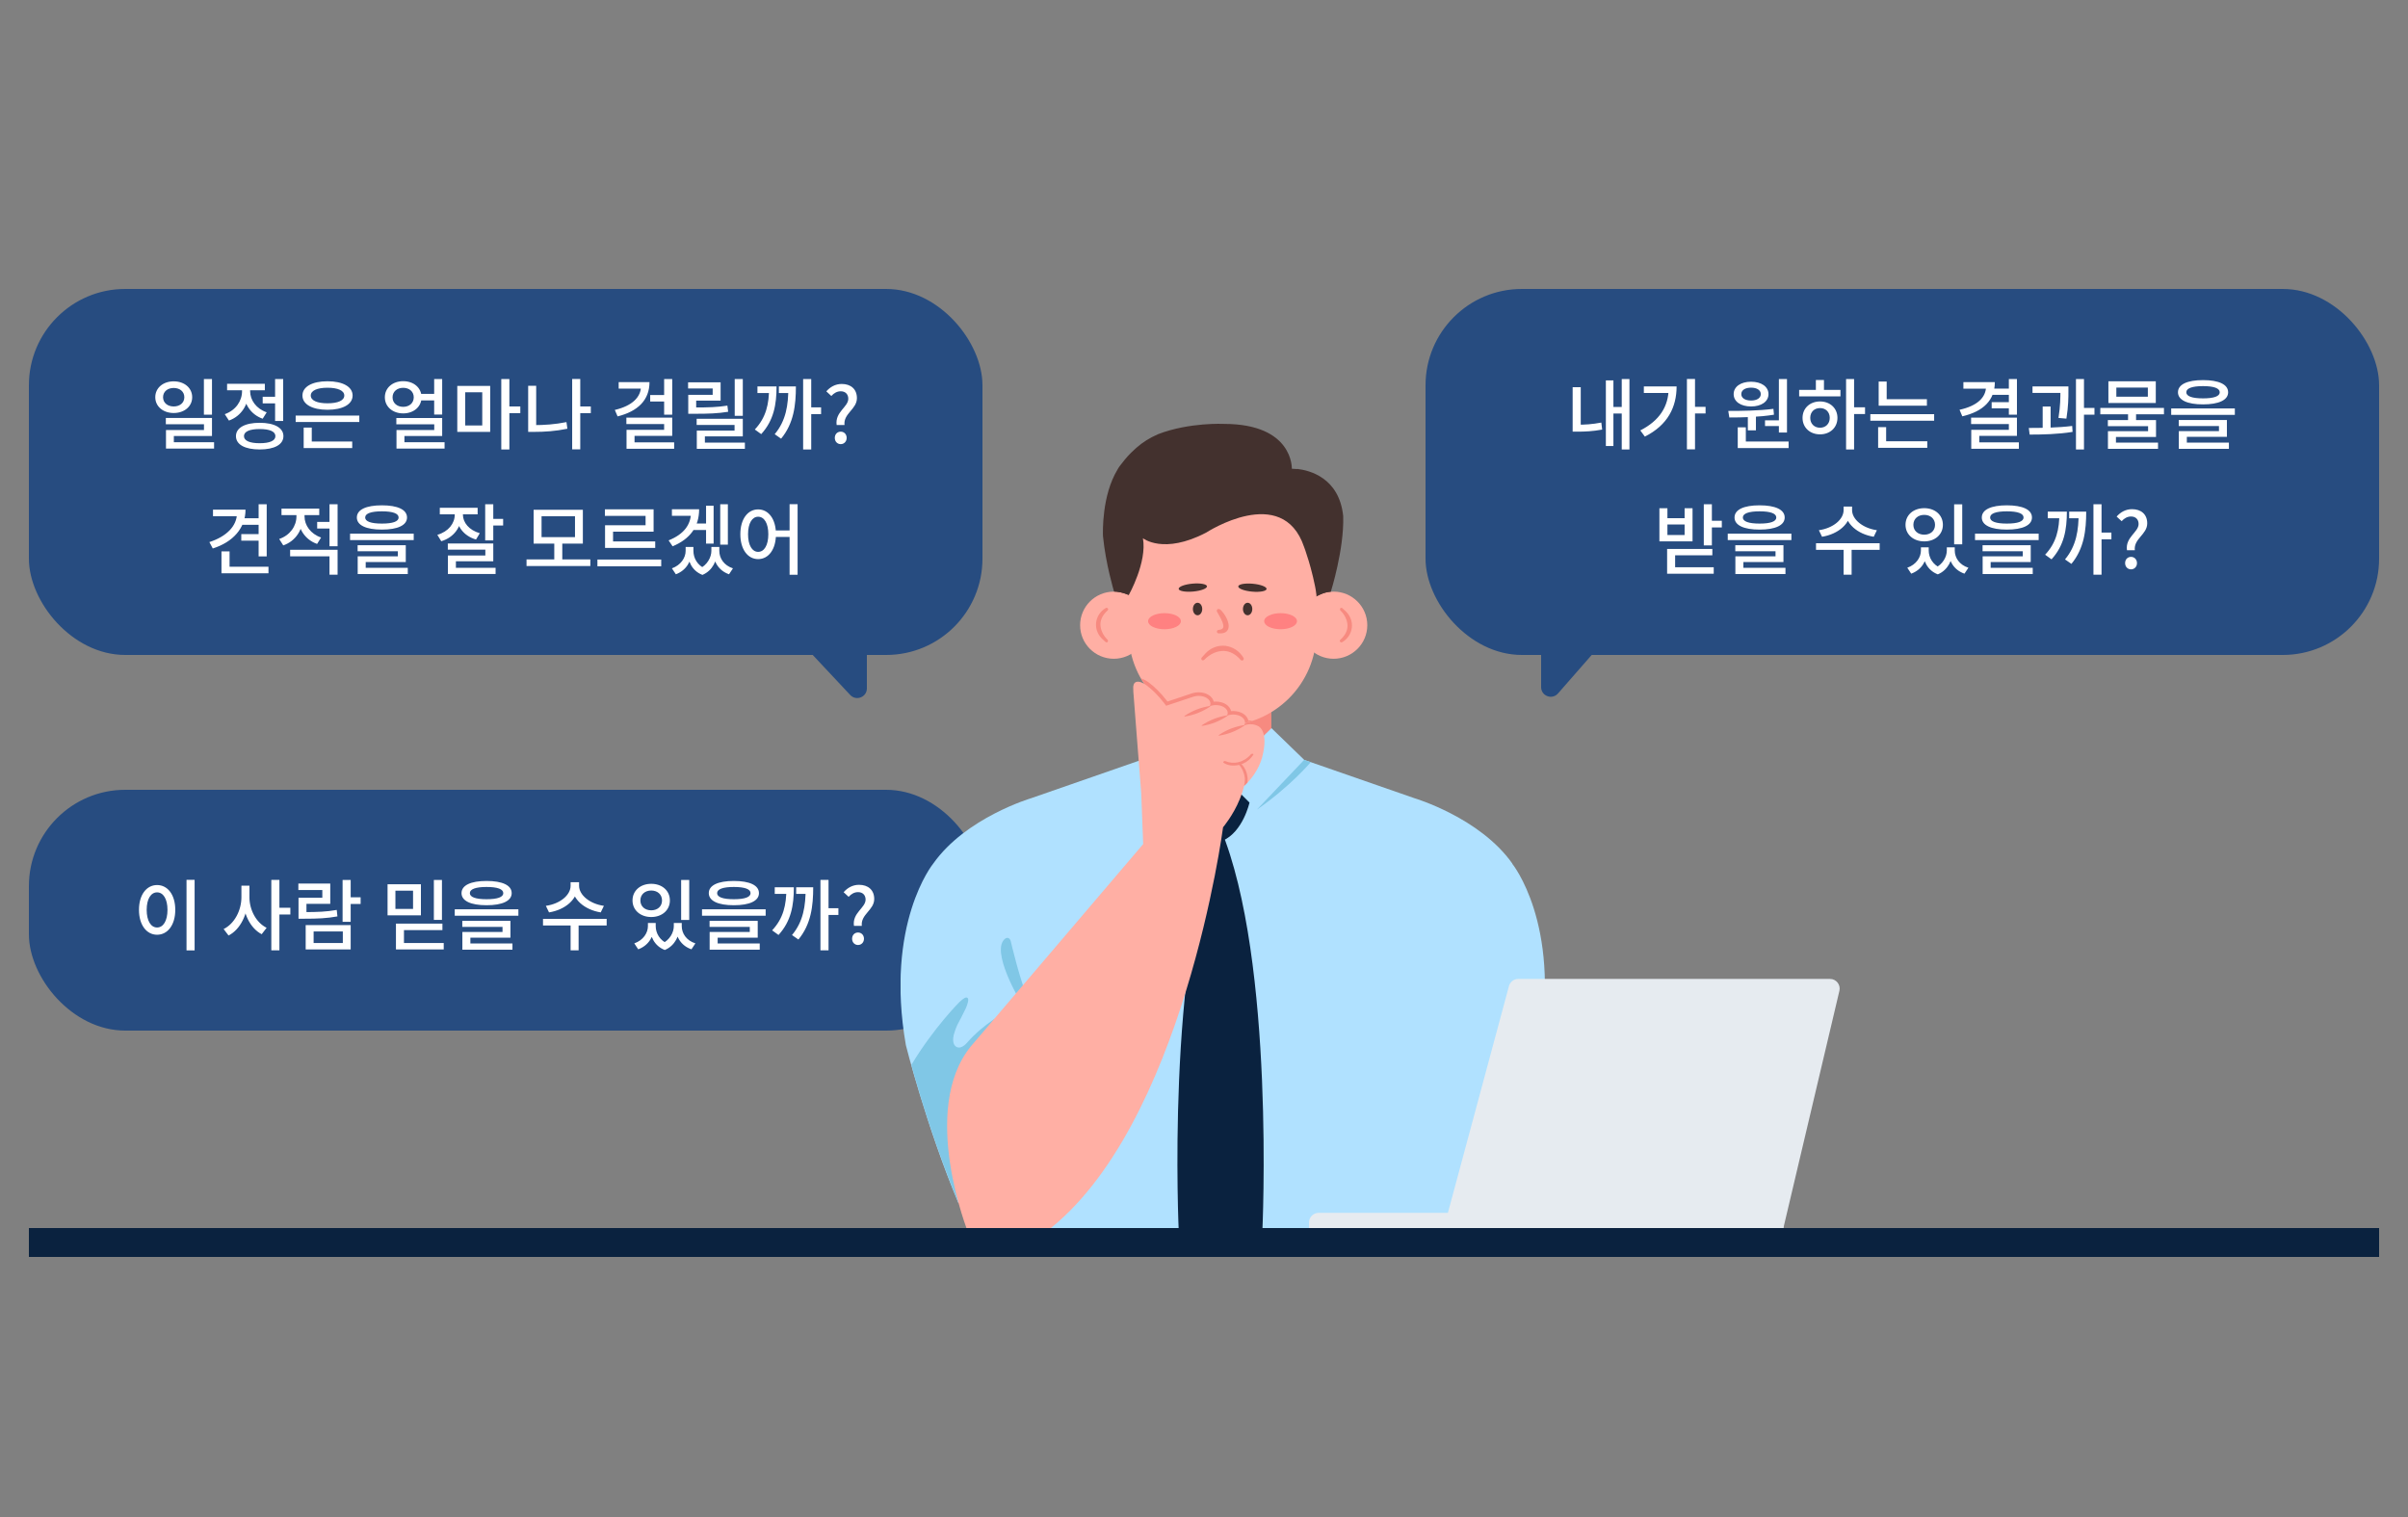
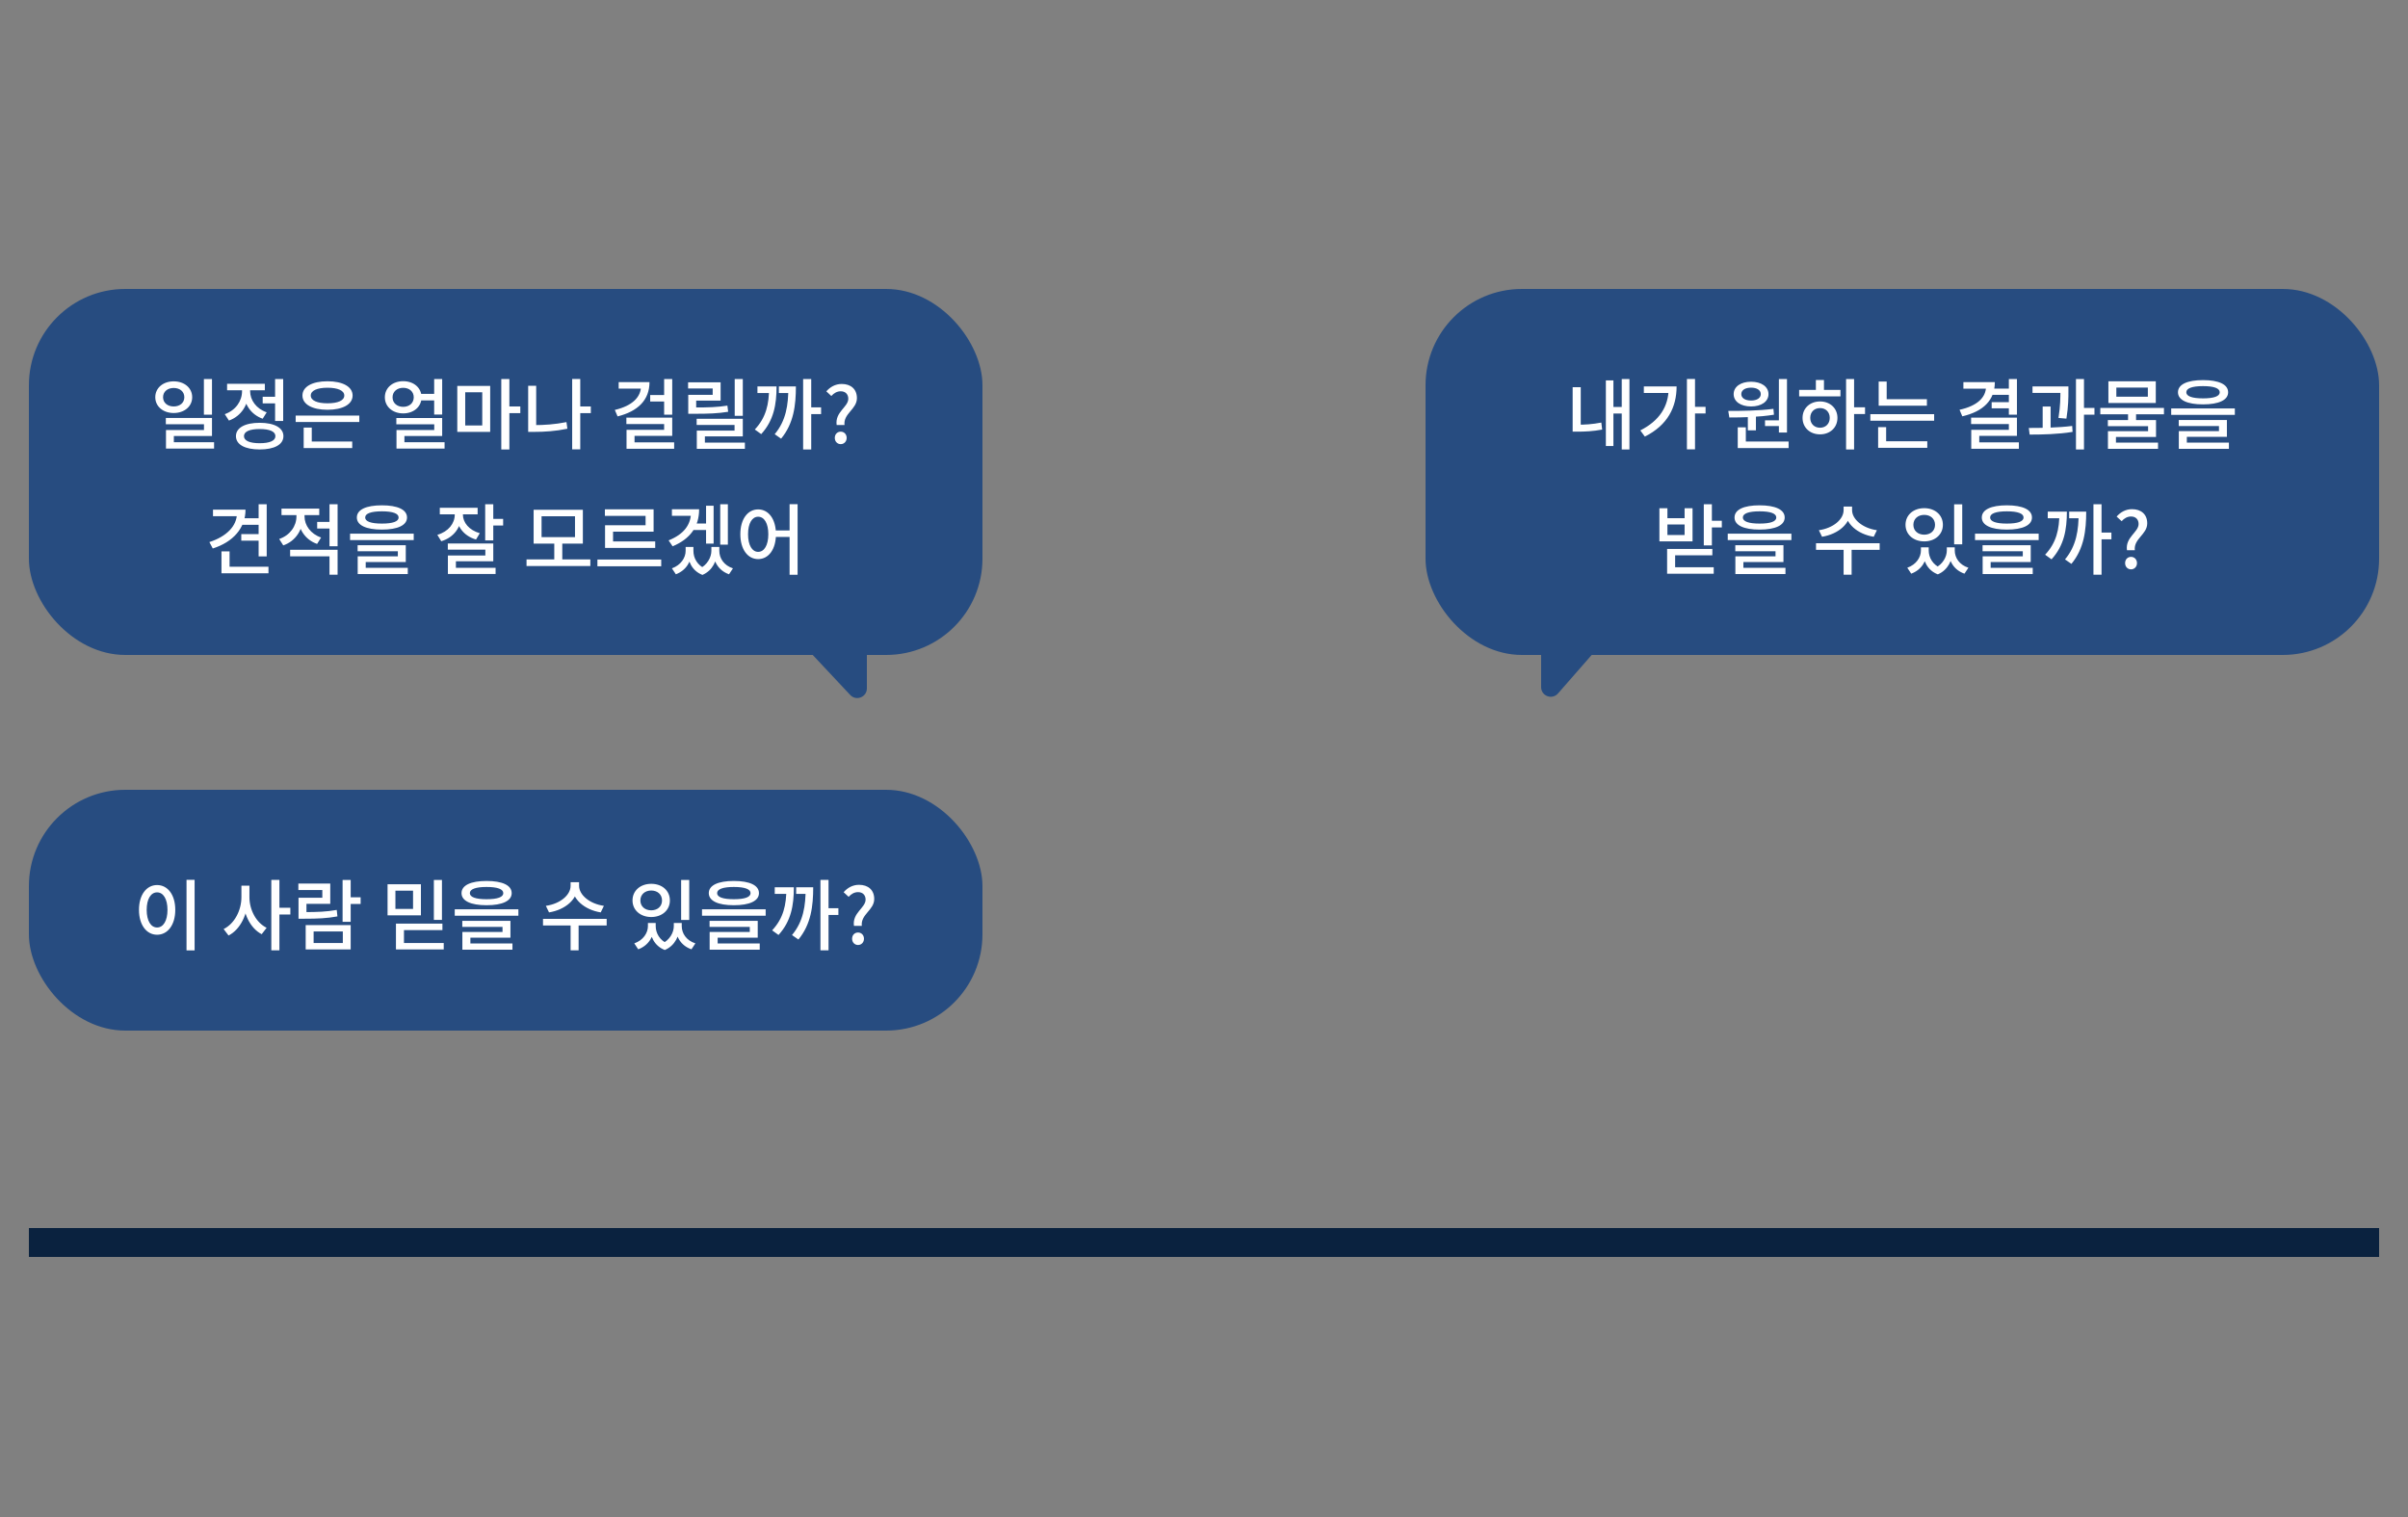
<svg xmlns="http://www.w3.org/2000/svg" width="500" height="315" viewBox="0 0 500 315" fill="none">
  <rect x="0" y="0" width="500" height="315" fill="#808080" stroke="none" />
  <rect x="6" y="164" width="198" height="50" rx="20" fill="#274C80" />
  <path d="M38.729 182.688H40.409V197.344H38.729V182.688ZM32.617 183.776C34.809 183.776 36.393 185.776 36.393 188.928C36.393 192.08 34.809 194.096 32.617 194.096C30.441 194.096 28.857 192.08 28.857 188.928C28.857 185.776 30.441 183.776 32.617 183.776ZM32.617 185.296C31.337 185.296 30.457 186.656 30.457 188.928C30.457 191.216 31.337 192.592 32.617 192.592C33.897 192.592 34.777 191.216 34.777 188.928C34.777 186.656 33.897 185.296 32.617 185.296ZM50.129 183.904H51.489V186.304C51.489 189.712 49.969 192.976 47.457 194.256L46.433 192.912C48.705 191.808 50.129 189.008 50.129 186.304V183.904ZM50.449 183.904H51.793V186.304C51.793 188.912 53.169 191.568 55.361 192.656L54.337 193.984C51.905 192.72 50.449 189.6 50.449 186.304V183.904ZM56.337 182.704H58.017V197.328H56.337V182.704ZM57.633 188.496H60.289V189.888H57.633V188.496ZM71.136 182.72H72.816V191.408H71.136V182.72ZM72.32 186.32H74.88V187.712H72.32V186.32ZM63.472 192.096H72.816V197.152H63.472V192.096ZM71.184 193.408H65.12V195.808H71.184V193.408ZM61.984 189.392H63.168C65.92 189.392 67.76 189.328 69.92 188.944L70.064 190.288C67.872 190.688 65.984 190.768 63.168 190.768H61.984V189.392ZM61.952 183.472H68.576V187.68H63.632V190.16H61.984V186.416H66.928V184.816H61.952V183.472ZM80.472 183.616H87.4V190.064H80.472V183.616ZM85.768 184.944H82.104V188.736H85.768V184.944ZM90.088 182.72H91.768V191.008H90.088V182.72ZM82.216 191.792H91.864V193.136H83.88V196.544H82.216V191.792ZM82.216 195.808H92.136V197.152H82.216V195.808ZM101.031 182.928C104.311 182.928 106.247 183.824 106.247 185.456C106.247 187.072 104.311 187.968 101.031 187.968C97.751 187.968 95.831 187.072 95.831 185.456C95.831 183.824 97.751 182.928 101.031 182.928ZM101.031 184.176C98.775 184.176 97.559 184.624 97.559 185.456C97.559 186.288 98.775 186.72 101.031 186.72C103.303 186.72 104.503 186.288 104.503 185.456C104.503 184.624 103.303 184.176 101.031 184.176ZM94.423 188.816H107.639V190.144H94.423V188.816ZM95.991 191.216H105.991V194.704H97.671V196.272H96.007V193.52H104.343V192.464H95.991V191.216ZM96.007 195.904H106.407V197.2H96.007V195.904ZM118.48 183.184H119.952V183.936C119.952 186.736 117.376 188.912 114 189.456L113.344 188.096C116.304 187.68 118.48 185.856 118.48 183.936V183.184ZM118.784 183.184H120.24V183.936C120.24 185.824 122.432 187.68 125.392 188.096L124.736 189.456C121.36 188.912 118.784 186.72 118.784 183.936V183.184ZM118.48 191.856H120.144V197.328H118.48V191.856ZM112.752 190.8H125.968V192.176H112.752V190.8ZM134.536 191.648H135.816V192.304C135.816 194.352 134.712 196.32 132.52 197.12L131.704 195.888C133.576 195.232 134.536 193.712 134.536 192.304V191.648ZM134.936 191.648H136.152V192.304C136.152 193.744 136.968 195.28 138.728 196L138.04 197.264C135.832 196.416 134.936 194.336 134.936 192.304V191.648ZM139.912 191.648H141.128V192.304C141.128 194.16 140.2 196.368 138.04 197.264L137.352 196C139.096 195.216 139.912 193.584 139.912 192.304V191.648ZM140.28 191.648H141.56V192.304C141.56 193.808 142.504 195.28 144.392 195.888L143.576 197.12C141.352 196.352 140.28 194.448 140.28 192.304V191.648ZM141.432 182.72H143.112V191.024H141.432V182.72ZM135.224 183.52C137.464 183.52 139.096 184.928 139.096 186.976C139.096 188.992 137.464 190.416 135.224 190.416C132.984 190.416 131.336 188.992 131.336 186.976C131.336 184.928 132.984 183.52 135.224 183.52ZM135.224 184.912C133.928 184.912 132.968 185.728 132.968 186.976C132.968 188.224 133.928 189.024 135.224 189.024C136.52 189.024 137.464 188.224 137.464 186.976C137.464 185.728 136.52 184.912 135.224 184.912ZM152.375 182.928C155.655 182.928 157.591 183.824 157.591 185.456C157.591 187.072 155.655 187.968 152.375 187.968C149.095 187.968 147.175 187.072 147.175 185.456C147.175 183.824 149.095 182.928 152.375 182.928ZM152.375 184.176C150.119 184.176 148.903 184.624 148.903 185.456C148.903 186.288 150.119 186.72 152.375 186.72C154.647 186.72 155.847 186.288 155.847 185.456C155.847 184.624 154.647 184.176 152.375 184.176ZM145.767 188.816H158.983V190.144H145.767V188.816ZM147.335 191.216H157.335V194.704H149.015V196.272H147.351V193.52H155.687V192.464H147.335V191.216ZM147.351 195.904H157.751V197.2H147.351V195.904ZM170.358 182.704H172.038V197.328H170.358V182.704ZM171.51 188.592H174.086V189.984H171.51V188.592ZM163.286 184.24H164.838C164.838 188 164.262 191.28 161.654 194.144L160.326 193.184C162.662 190.688 163.286 187.92 163.286 184.432V184.24ZM160.87 184.24H163.926V185.616H160.87V184.24ZM167.286 184.24H168.854C168.854 188.096 168.422 191.904 165.782 195.088L164.454 194.16C166.822 191.328 167.286 188.064 167.286 184.416V184.24ZM165.318 184.24H167.974V185.616H165.318V184.24ZM177.316 192.256C176.932 189.552 179.732 188.528 179.732 186.8C179.732 185.904 179.172 185.248 178.164 185.248C177.412 185.248 176.756 185.616 176.212 186.224L175.172 185.264C175.956 184.368 177.028 183.728 178.372 183.728C180.244 183.728 181.524 184.784 181.524 186.672C181.524 188.992 178.676 189.856 178.948 192.256H177.316ZM178.164 196.224C177.46 196.224 176.932 195.68 176.932 194.928C176.932 194.16 177.46 193.632 178.164 193.632C178.852 193.632 179.396 194.16 179.396 194.928C179.396 195.68 178.852 196.224 178.164 196.224Z" fill="white" />
  <rect x="6" y="60" width="198" height="76" rx="20" fill="#274C80" />
  <path d="M36.066 79.184C38.274 79.184 39.906 80.544 39.906 82.48C39.906 84.4 38.274 85.76 36.066 85.76C33.874 85.76 32.242 84.4 32.242 82.48C32.242 80.544 33.874 79.184 36.066 79.184ZM36.066 80.56C34.802 80.56 33.858 81.312 33.858 82.48C33.858 83.648 34.802 84.4 36.066 84.4C37.346 84.4 38.274 83.648 38.274 82.48C38.274 81.312 37.346 80.56 36.066 80.56ZM42.338 78.704H44.018V86.112H42.338V78.704ZM34.434 86.784H44.018V90.528H36.098V92.544H34.466V89.296H42.354V88.096H34.434V86.784ZM34.466 91.824H44.45V93.152H34.466V91.824ZM54.545 82.384H57.601V83.76H54.545V82.384ZM57.121 78.704H58.801V87.408H57.121V78.704ZM53.921 87.792C56.977 87.792 58.849 88.832 58.849 90.56C58.849 92.32 56.977 93.328 53.921 93.328C50.865 93.328 48.993 92.32 48.993 90.56C48.993 88.832 50.865 87.792 53.921 87.792ZM53.921 89.088C51.857 89.088 50.657 89.6 50.657 90.56C50.657 91.52 51.857 92.032 53.921 92.032C56.001 92.032 57.185 91.52 57.185 90.56C57.185 89.6 56.001 89.088 53.921 89.088ZM50.257 80.176H51.617V81.248C51.617 83.984 50.129 86.4 47.537 87.328L46.673 86C48.961 85.2 50.257 83.248 50.257 81.248V80.176ZM50.593 80.176H51.937V81.232C51.937 83.056 53.185 84.864 55.377 85.616L54.545 86.944C52.017 86.064 50.593 83.76 50.593 81.232V80.176ZM47.153 79.696H54.993V81.04H47.153V79.696ZM61.392 86.288H74.608V87.632H61.392V86.288ZM63.056 91.68H73.136V93.04H63.056V91.68ZM63.056 88.784H64.736V92.096H63.056V88.784ZM68 79.168C71.152 79.168 73.216 80.288 73.216 82.128C73.216 83.968 71.152 85.088 68 85.088C64.848 85.088 62.8 83.968 62.8 82.128C62.8 80.288 64.848 79.168 68 79.168ZM68 80.512C65.856 80.512 64.528 81.104 64.528 82.128C64.528 83.168 65.856 83.744 68 83.744C70.16 83.744 71.488 83.168 71.488 82.128C71.488 81.104 70.16 80.512 68 80.512ZM90.152 78.704H91.816V86.08H90.152V78.704ZM86.936 81.792H90.84V83.152H86.936V81.792ZM83.72 79.152C85.912 79.152 87.528 80.528 87.528 82.496C87.528 84.448 85.912 85.84 83.72 85.84C81.528 85.84 79.912 84.448 79.912 82.496C79.912 80.528 81.528 79.152 83.72 79.152ZM83.72 80.528C82.456 80.528 81.512 81.312 81.512 82.496C81.512 83.696 82.456 84.48 83.72 84.48C84.984 84.48 85.912 83.696 85.912 82.496C85.912 81.312 84.984 80.528 83.72 80.528ZM82.296 86.8H91.816V90.528H83.976V92.544H82.328V89.296H90.168V88.112H82.296V86.8ZM82.328 91.824H92.312V93.152H82.328V91.824ZM94.951 80.128H101.783V89.68H94.951V80.128ZM100.135 81.456H96.599V88.352H100.135V81.456ZM104.087 78.704H105.767V93.328H104.087V78.704ZM105.383 84.4H108.039V85.792H105.383V84.4ZM120.038 84.4H122.678V85.792H120.038V84.4ZM118.806 78.688H120.486V93.312H118.806V78.688ZM109.67 80.112H111.334V89.184H109.67V80.112ZM109.67 88.272H110.87C112.998 88.272 115.238 88.128 117.622 87.648L117.814 89.024C115.35 89.536 113.062 89.68 110.87 89.68H109.67V88.272ZM137.902 78.704H139.582V86.112H137.902V78.704ZM135.006 82.032H138.126V83.376H135.006V82.032ZM133.102 79.344H134.862C134.862 83.056 132.462 85.408 128.238 86.464L127.662 85.12C131.278 84.272 133.102 82.464 133.102 80.144V79.344ZM128.462 79.344H134.478V80.688H128.462V79.344ZM130.062 86.72H139.582V90.512H131.758V92.592H130.094V89.248H137.902V88.048H130.062V86.72ZM130.094 91.856H139.982V93.184H130.094V91.856ZM142.909 84.608H144.125C147.133 84.608 148.909 84.56 151.037 84.224L151.197 85.504C149.021 85.856 147.181 85.92 144.125 85.92H142.909V84.608ZM142.877 79.392H149.629V83.184H144.557V85.232H142.909V81.984H147.981V80.672H142.877V79.392ZM144.653 86.96H154.237V90.608H146.365V92.448H144.685V89.408H152.525V88.24H144.653V86.96ZM144.685 91.904H154.669V93.2H144.685V91.904ZM152.557 78.704H154.237V86.352H152.557V78.704ZM166.764 78.704H168.444V93.328H166.764V78.704ZM167.916 84.592H170.492V85.984H167.916V84.592ZM159.692 80.24H161.244C161.244 84 160.668 87.28 158.06 90.144L156.732 89.184C159.068 86.688 159.692 83.92 159.692 80.432V80.24ZM157.276 80.24H160.332V81.616H157.276V80.24ZM163.692 80.24H165.26C165.26 84.096 164.828 87.904 162.188 91.088L160.86 90.16C163.228 87.328 163.692 84.064 163.692 80.416V80.24ZM161.724 80.24H164.38V81.616H161.724V80.24ZM173.723 88.256C173.339 85.552 176.139 84.528 176.139 82.8C176.139 81.904 175.579 81.248 174.571 81.248C173.819 81.248 173.163 81.616 172.619 82.224L171.579 81.264C172.363 80.368 173.435 79.728 174.779 79.728C176.651 79.728 177.931 80.784 177.931 82.672C177.931 84.992 175.083 85.856 175.355 88.256H173.723ZM174.571 92.224C173.867 92.224 173.339 91.68 173.339 90.928C173.339 90.16 173.867 89.632 174.571 89.632C175.259 89.632 175.803 90.16 175.803 90.928C175.803 91.68 175.259 92.224 174.571 92.224ZM53.699 104.704H55.379V115.536H53.699V104.704ZM49.203 105.824H50.979C50.979 109.68 48.371 112.56 44.179 113.888L43.475 112.56C46.995 111.424 49.203 109.248 49.203 106.56V105.824ZM44.227 105.824H50.243V107.184H44.227V105.824ZM50.243 107.616H53.939V108.976H50.243V107.616ZM50.099 110.912H53.875V112.272H50.099V110.912ZM45.987 117.68H55.747V119.04H45.987V117.68ZM45.987 114.496H47.667V118.528H45.987V114.496ZM61.554 106.176H62.914V107.248C62.914 109.952 61.426 112.352 58.818 113.248L57.97 111.92C60.242 111.152 61.554 109.216 61.554 107.248V106.176ZM61.89 106.176H63.234V107.248C63.234 109.056 64.482 110.864 66.674 111.616L65.842 112.944C63.314 112.064 61.89 109.76 61.89 107.248V106.176ZM65.858 108.368H68.898V109.744H65.858V108.368ZM58.45 105.616H66.29V106.96H58.45V105.616ZM60.242 114.16H70.098V119.328H68.418V115.52H60.242V114.16ZM68.418 104.704H70.098V113.424H68.418V104.704ZM79.297 104.928C82.577 104.928 84.513 105.824 84.513 107.456C84.513 109.072 82.577 109.968 79.297 109.968C76.017 109.968 74.097 109.072 74.097 107.456C74.097 105.824 76.017 104.928 79.297 104.928ZM79.297 106.176C77.041 106.176 75.825 106.624 75.825 107.456C75.825 108.288 77.041 108.72 79.297 108.72C81.569 108.72 82.769 108.288 82.769 107.456C82.769 106.624 81.569 106.176 79.297 106.176ZM72.689 110.816H85.905V112.144H72.689V110.816ZM74.257 113.216H84.257V116.704H75.937V118.272H74.273V115.52H82.609V114.464H74.257V113.216ZM74.273 117.904H84.673V119.2H74.273V117.904ZM94.425 105.824H95.801V106.864C95.801 109.424 94.281 111.584 91.625 112.384L90.809 111.056C93.129 110.384 94.425 108.672 94.425 106.864V105.824ZM94.761 105.824H96.121V106.864C96.121 108.496 97.385 110.08 99.625 110.72L98.841 112.032C96.249 111.28 94.761 109.216 94.761 106.864V105.824ZM91.321 105.44H99.177V106.8H91.321V105.44ZM100.745 104.704H102.425V112.208H100.745V104.704ZM101.721 107.744H104.473V109.12H101.721V107.744ZM92.985 112.848H102.425V116.544H94.665V118.624H93.001V115.344H100.777V114.128H92.985V112.848ZM93.001 117.904H102.905V119.184H93.001V117.904ZM109.33 116.16H122.578V117.536H109.33V116.16ZM115.09 112.624H116.754V116.512H115.09V112.624ZM110.802 105.856H121.026V112.88H110.802V105.856ZM119.394 107.2H112.45V111.536H119.394V107.2ZM124.049 116.192H137.297V117.584H124.049V116.192ZM125.601 105.76H135.713V110.4H127.297V113.104H125.633V109.072H134.049V107.12H125.601V105.76ZM125.633 112.432H136.049V113.776H125.633V112.432ZM143.487 105.744H145.167C145.167 109.328 143.359 111.888 139.663 113.44L138.831 112.208C141.983 110.944 143.487 108.96 143.487 106.32V105.744ZM139.519 105.744H144.143V107.104H139.519V105.744ZM149.551 104.704H151.135V113.088H149.551V104.704ZM143.583 108.704H146.911V110.048H143.583V108.704ZM146.607 105.008H148.175V112.88H146.607V105.008ZM142.367 113.568H143.631V114.384C143.631 116.448 142.527 118.432 140.335 119.248L139.519 118.016C141.375 117.344 142.367 115.824 142.367 114.384V113.568ZM142.767 113.568H143.983V114.384C143.983 115.856 144.767 117.392 146.543 118.144L145.855 119.376C143.647 118.528 142.767 116.432 142.767 114.384V113.568ZM147.711 113.568H148.927V114.384C148.927 116.256 148.015 118.48 145.855 119.376L145.135 118.144C146.911 117.328 147.711 115.664 147.711 114.384V113.568ZM148.079 113.568H149.359V114.384C149.359 115.92 150.319 117.408 152.191 118.016L151.375 119.248C149.167 118.464 148.079 116.544 148.079 114.384V113.568ZM157.422 105.776C159.582 105.776 161.118 107.776 161.118 110.928C161.118 114.08 159.582 116.096 157.422 116.096C155.262 116.096 153.726 114.08 153.726 110.928C153.726 107.776 155.262 105.776 157.422 105.776ZM157.422 107.296C156.174 107.296 155.326 108.656 155.326 110.928C155.326 113.216 156.174 114.592 157.422 114.592C158.686 114.592 159.534 113.216 159.534 110.928C159.534 108.656 158.686 107.296 157.422 107.296ZM163.95 104.688H165.614V119.344H163.95V104.688ZM160.606 110.144H164.67V111.488H160.606V110.144Z" fill="white" />
  <path d="M180 142.942V132H165L176.541 144.31C177.781 145.633 180 144.756 180 142.942Z" fill="#274C80" />
  <rect x="296" y="60" width="198" height="76" rx="20" fill="#274C80" />
  <path d="M336.74 78.704H338.34V93.328H336.74V78.704ZM334.532 84.512H337.172V85.872H334.532V84.512ZM333.444 78.992H335.012V92.608H333.444V78.992ZM326.548 80.4H328.228V88.848H326.548V80.4ZM326.548 88.192H327.508C328.98 88.192 330.628 88.112 332.5 87.744L332.676 89.2C330.724 89.568 329.044 89.632 327.508 89.632H326.548V88.192ZM350.275 78.688H351.955V93.312H350.275V78.688ZM351.507 84.48H354.147V85.856H351.507V84.48ZM346.483 80.24H348.131C348.131 84.496 346.323 88.256 341.539 90.656L340.595 89.376C344.547 87.36 346.483 84.432 346.483 80.528V80.24ZM341.331 80.24H347.347V81.6H341.331V80.24ZM362.923 86.128H364.603V89.36H362.923V86.128ZM369.371 78.704H371.051V89.808H369.371V78.704ZM360.827 91.68H371.387V93.04H360.827V91.68ZM360.827 88.736H362.507V92.048H360.827V88.736ZM359.083 86.688L358.859 85.328C361.547 85.328 365.147 85.296 368.235 84.896L368.347 86.112C365.211 86.624 361.723 86.688 359.083 86.688ZM366.491 87.28H369.771V88.464H366.491V87.28ZM363.595 79.264C365.723 79.264 367.211 80.288 367.211 81.84C367.211 83.392 365.723 84.4 363.595 84.4C361.451 84.4 359.979 83.392 359.979 81.84C359.979 80.288 361.451 79.264 363.595 79.264ZM363.595 80.496C362.395 80.496 361.563 80.992 361.563 81.84C361.563 82.672 362.395 83.168 363.595 83.168C364.779 83.168 365.611 82.672 365.611 81.84C365.611 80.992 364.779 80.496 363.595 80.496ZM383.322 78.704H384.986V93.328H383.322V78.704ZM384.602 84.576H387.258V85.968H384.602V84.576ZM373.578 80.96H382.154V82.304H373.578V80.96ZM377.914 83.36C379.994 83.36 381.53 84.768 381.53 86.768C381.53 88.784 379.994 90.192 377.914 90.192C375.818 90.192 374.282 88.784 374.282 86.768C374.282 84.768 375.818 83.36 377.914 83.36ZM377.914 84.736C376.73 84.736 375.882 85.536 375.882 86.768C375.882 88 376.73 88.816 377.914 88.816C379.082 88.816 379.93 88 379.93 86.768C379.93 85.536 379.082 84.736 377.914 84.736ZM377.05 78.912H378.73V81.52H377.05V78.912ZM390.089 82.896H400.105V84.24H390.089V82.896ZM388.361 86H401.609V87.36H388.361V86ZM390.089 79.232H391.753V83.568H390.089V79.232ZM389.977 91.632H400.185V92.992H389.977V91.632ZM389.977 88.688H391.641V92H389.977V88.688ZM417.121 78.704H418.801V86.112H417.121V78.704ZM412.385 79.344H414.209C414.209 83.12 411.793 85.44 407.457 86.448L406.881 85.088C410.609 84.272 412.385 82.496 412.385 80.224V79.344ZM407.681 79.344H413.105V80.704H407.681V79.344ZM413.665 80.688H417.361V81.984H413.665V80.688ZM413.553 83.504H417.281V84.784H413.553V83.504ZM409.281 86.72H418.801V90.512H410.977V92.608H409.313V89.248H417.121V88.048H409.281V86.72ZM409.313 91.856H419.201V93.184H409.313V91.856ZM422.032 80.24H428.512V81.584H422.032V80.24ZM424.144 84.416H425.792V89.376H424.144V84.416ZM427.824 80.24H429.488V81.2C429.488 82.496 429.488 84.336 429.072 86.928L427.424 86.784C427.824 84.272 427.824 82.48 427.824 81.2V80.24ZM431.056 78.704H432.72V93.328H431.056V78.704ZM432.256 84.704H434.896V86.112H432.256V84.704ZM421.44 90.24L421.264 88.864C423.872 88.864 427.344 88.816 430.272 88.448L430.352 89.68C427.36 90.176 424 90.24 421.44 90.24ZM441.871 85.664H443.535V87.824H441.871V85.664ZM436.111 84.704H449.327V86.032H436.111V84.704ZM437.791 79.168H447.631V83.68H437.791V79.168ZM445.983 80.48H439.439V82.368H445.983V80.48ZM437.679 87.232H447.679V90.736H439.359V92.288H437.695V89.536H446.031V88.496H437.679V87.232ZM437.695 91.904H448.095V93.2H437.695V91.904ZM457.437 78.928C460.717 78.928 462.653 79.824 462.653 81.456C462.653 83.072 460.717 83.968 457.437 83.968C454.157 83.968 452.237 83.072 452.237 81.456C452.237 79.824 454.157 78.928 457.437 78.928ZM457.437 80.176C455.181 80.176 453.965 80.624 453.965 81.456C453.965 82.288 455.181 82.72 457.437 82.72C459.709 82.72 460.909 82.288 460.909 81.456C460.909 80.624 459.709 80.176 457.437 80.176ZM450.829 84.816H464.045V86.144H450.829V84.816ZM452.397 87.216H462.397V90.704H454.077V92.272H452.413V89.52H460.749V88.464H452.397V87.216ZM452.413 91.904H462.813V93.2H452.413V91.904ZM353.777 104.704H355.457V113.248H353.777V104.704ZM354.993 108.128H357.521V109.52H354.993V108.128ZM344.561 105.536H346.225V107.6H349.793V105.536H351.441V112.416H344.561V105.536ZM346.225 108.912V111.088H349.793V108.912H346.225ZM346.161 113.984H355.553V115.312H347.825V118.752H346.161V113.984ZM346.161 117.792H355.841V119.136H346.161V117.792ZM365.359 104.928C368.639 104.928 370.575 105.824 370.575 107.456C370.575 109.072 368.639 109.968 365.359 109.968C362.079 109.968 360.159 109.072 360.159 107.456C360.159 105.824 362.079 104.928 365.359 104.928ZM365.359 106.176C363.103 106.176 361.887 106.624 361.887 107.456C361.887 108.288 363.103 108.72 365.359 108.72C367.631 108.72 368.831 108.288 368.831 107.456C368.831 106.624 367.631 106.176 365.359 106.176ZM358.751 110.816H371.967V112.144H358.751V110.816ZM360.319 113.216H370.319V116.704H361.999V118.272H360.335V115.52H368.671V114.464H360.319V113.216ZM360.335 117.904H370.735V119.2H360.335V117.904ZM382.808 105.184H384.28V105.936C384.28 108.736 381.704 110.912 378.328 111.456L377.672 110.096C380.632 109.68 382.808 107.856 382.808 105.936V105.184ZM383.112 105.184H384.568V105.936C384.568 107.824 386.76 109.68 389.72 110.096L389.064 111.456C385.688 110.912 383.112 108.72 383.112 105.936V105.184ZM382.808 113.856H384.472V119.328H382.808V113.856ZM377.08 112.8H390.296V114.176H377.08V112.8ZM398.864 113.648H400.144V114.304C400.144 116.352 399.04 118.32 396.848 119.12L396.032 117.888C397.904 117.232 398.864 115.712 398.864 114.304V113.648ZM399.264 113.648H400.48V114.304C400.48 115.744 401.296 117.28 403.056 118L402.368 119.264C400.16 118.416 399.264 116.336 399.264 114.304V113.648ZM404.24 113.648H405.456V114.304C405.456 116.16 404.528 118.368 402.368 119.264L401.68 118C403.424 117.216 404.24 115.584 404.24 114.304V113.648ZM404.608 113.648H405.888V114.304C405.888 115.808 406.832 117.28 408.72 117.888L407.904 119.12C405.68 118.352 404.608 116.448 404.608 114.304V113.648ZM405.76 104.72H407.44V113.024H405.76V104.72ZM399.552 105.52C401.792 105.52 403.424 106.928 403.424 108.976C403.424 110.992 401.792 112.416 399.552 112.416C397.312 112.416 395.664 110.992 395.664 108.976C395.664 106.928 397.312 105.52 399.552 105.52ZM399.552 106.912C398.256 106.912 397.296 107.728 397.296 108.976C397.296 110.224 398.256 111.024 399.552 111.024C400.848 111.024 401.792 110.224 401.792 108.976C401.792 107.728 400.848 106.912 399.552 106.912ZM416.703 104.928C419.983 104.928 421.919 105.824 421.919 107.456C421.919 109.072 419.983 109.968 416.703 109.968C413.423 109.968 411.503 109.072 411.503 107.456C411.503 105.824 413.423 104.928 416.703 104.928ZM416.703 106.176C414.447 106.176 413.231 106.624 413.231 107.456C413.231 108.288 414.447 108.72 416.703 108.72C418.975 108.72 420.175 108.288 420.175 107.456C420.175 106.624 418.975 106.176 416.703 106.176ZM410.095 110.816H423.311V112.144H410.095V110.816ZM411.663 113.216H421.663V116.704H413.343V118.272H411.679V115.52H420.015V114.464H411.663V113.216ZM411.679 117.904H422.079V119.2H411.679V117.904ZM434.686 104.704H436.366V119.328H434.686V104.704ZM435.838 110.592H438.414V111.984H435.838V110.592ZM427.614 106.24H429.166C429.166 110 428.59 113.28 425.982 116.144L424.654 115.184C426.99 112.688 427.614 109.92 427.614 106.432V106.24ZM425.198 106.24H428.254V107.616H425.198V106.24ZM431.614 106.24H433.182C433.182 110.096 432.75 113.904 430.11 117.088L428.782 116.16C431.15 113.328 431.614 110.064 431.614 106.416V106.24ZM429.646 106.24H432.302V107.616H429.646V106.24ZM441.645 114.256C441.261 111.552 444.061 110.528 444.061 108.8C444.061 107.904 443.501 107.248 442.493 107.248C441.741 107.248 441.085 107.616 440.541 108.224L439.501 107.264C440.285 106.368 441.357 105.728 442.701 105.728C444.573 105.728 445.853 106.784 445.853 108.672C445.853 110.992 443.005 111.856 443.277 114.256H441.645ZM442.493 118.224C441.789 118.224 441.261 117.68 441.261 116.928C441.261 116.16 441.789 115.632 442.493 115.632C443.181 115.632 443.725 116.16 443.725 116.928C443.725 117.68 443.181 118.224 442.493 118.224Z" fill="white" />
  <path d="M320 142.677V132H334L323.505 143.994C322.289 145.384 320 144.524 320 142.677Z" fill="#274C80" />
  <g clip-path="url(#clip0_6072_693)">
    <path d="M263.982 138.02V158.21C263.982 163.78 259.458 168.29 253.876 168.29C248.293 168.29 243.77 163.78 243.77 158.21V138.02H264.012H263.982Z" fill="#F78A80" />
    <path d="M276.267 133.171H231.469V116.291C231.469 103.941 241.495 93.961 253.878 93.961C266.261 93.961 276.287 103.971 276.287 116.291V133.171H276.267Z" fill="#43312E" />
    <path d="M253.847 150.7C243.062 150.7 234.344 142 234.344 131.24V121.2C234.344 110.44 243.072 101.74 253.847 101.74C264.622 101.74 273.35 110.44 273.35 121.2V131.24C273.35 142 264.622 150.7 253.847 150.7Z" fill="#FFAFA4" />
    <path d="M231.268 136.79C235.122 136.79 238.258 133.67 238.258 129.82C238.258 125.97 235.132 122.85 231.268 122.85C227.403 122.85 224.277 125.97 224.277 129.82C224.277 133.67 227.403 136.79 231.268 136.79Z" fill="#FFAFA4" />
    <path d="M276.916 136.79C280.771 136.79 283.906 133.67 283.906 129.82C283.906 125.97 280.771 122.85 276.916 122.85C273.061 122.85 269.926 125.97 269.926 129.82C269.926 133.67 273.051 136.79 276.916 136.79Z" fill="#FFAFA4" />
    <path d="M249.523 137.02C249.663 137.16 249.912 137.14 250.032 137.02C251.261 135.76 252.718 135.14 254.097 135.16C255.375 135.2 256.583 135.84 257.602 137.02C257.722 137.16 257.941 137.19 258.111 137.09C258.251 136.97 258.301 136.78 258.211 136.61C257.372 135.21 256.014 134.3 254.436 134.1C254.246 134.1 254.067 134.08 253.907 134.08C252.579 134.08 251.3 134.64 250.332 135.65L249.533 136.54C249.393 136.68 249.413 136.93 249.553 137.05L249.533 137.03L249.523 137.02Z" fill="#F78A80" />
    <path d="M230.011 133.309C230.011 133.309 230.111 132.999 230.011 132.879C228.992 131.889 228.493 130.709 228.493 129.599C228.513 128.569 229.052 127.579 229.991 126.749C230.111 126.649 230.131 126.459 230.031 126.339C229.931 126.219 229.761 126.169 229.621 126.239C228.463 126.919 227.734 128.029 227.594 129.309C227.594 129.449 227.574 129.599 227.574 129.739C227.574 130.829 228.034 131.859 228.852 132.659L229.571 133.309C229.691 133.409 229.881 133.409 229.981 133.309H230.001H230.011Z" fill="#F78A80" />
    <path d="M278.283 126.29C278.283 126.29 278.183 126.6 278.283 126.72C279.302 127.71 279.801 128.89 279.801 130C279.781 131.03 279.242 132.02 278.303 132.85C278.183 132.95 278.163 133.14 278.263 133.26C278.363 133.38 278.533 133.43 278.673 133.36C279.831 132.68 280.56 131.57 280.7 130.29C280.7 130.15 280.72 130 280.72 129.86C280.72 128.77 280.26 127.74 279.442 126.94L278.723 126.29C278.603 126.19 278.413 126.19 278.313 126.29H278.293H278.283Z" fill="#F78A80" />
    <path d="M253.248 126.539C253.108 126.419 252.908 126.419 252.788 126.539C252.649 126.659 252.619 126.829 252.689 126.999C252.788 127.189 252.908 127.409 253.058 127.649C253.547 128.489 254.246 129.769 253.957 130.369C253.837 130.609 253.527 130.759 253.018 130.799C252.828 130.799 252.679 130.969 252.679 131.159C252.679 131.349 252.818 131.489 253.018 131.519H253.408C254.426 131.519 254.836 131.059 255.005 130.649C255.535 129.369 254.207 127.229 253.288 126.499L253.268 126.519L253.248 126.539Z" fill="#F78A80" />
    <path d="M248.664 127.76C249.203 127.76 249.633 127.18 249.633 126.46C249.633 125.74 249.203 125.16 248.664 125.16C248.125 125.16 247.695 125.74 247.695 126.46C247.695 127.18 248.125 127.76 248.664 127.76Z" fill="#43312E" />
    <path d="M259.059 127.76C259.598 127.76 260.027 127.18 260.027 126.46C260.027 125.74 259.598 125.16 259.059 125.16C258.519 125.16 258.09 125.74 258.09 126.46C258.09 127.18 258.519 127.76 259.059 127.76Z" fill="#43312E" />
    <path d="M269.326 97.4C268.956 97.4 268.627 97.33 268.237 97.33C268.237 97.33 268.607 88.02 254.117 88.02C254.117 88.02 246.987 87.66 240.506 90.14C238.718 90.91 237.22 91.87 236.012 92.94C236.012 92.94 235.842 93.11 235.742 93.18C235.433 93.47 235.143 93.74 234.844 94.02C233.925 94.94 233.176 95.88 232.547 96.72C232.527 96.76 232.477 96.82 232.447 96.86C232.277 97.08 232.157 97.29 232.038 97.51C228.772 102.89 228.992 110.51 229.022 111.3C229.581 117.11 231.319 122.83 231.319 122.83C231.488 122.83 231.658 122.83 231.828 122.85C233.036 122.99 234.394 123.53 234.394 123.53C234.394 123.53 238.209 116.75 237.32 111.76C237.32 111.76 241.574 115.23 250.472 110.58C250.472 110.58 266.28 100.28 270.774 113.55C270.774 113.55 272.492 118.01 273.44 123.8C273.44 123.8 275.038 122.86 276.336 122.86C276.336 122.86 279.122 114.06 278.903 107.16C278.084 99.2 271.912 97.66 269.376 97.37L269.336 97.39H269.326V97.4Z" fill="#43312E" />
    <path d="M262.996 122.3C263.036 121.85 261.758 121.36 260.13 121.21C258.502 121.06 257.164 121.31 257.114 121.76C257.074 122.21 258.352 122.7 259.98 122.85C261.608 123 262.946 122.75 262.996 122.3Z" fill="#43312E" />
    <path d="M247.755 122.83C249.382 122.68 250.651 122.2 250.621 121.74C250.581 121.29 249.233 121.04 247.605 121.19C245.987 121.34 244.709 121.82 244.739 122.28C244.779 122.73 246.127 122.98 247.755 122.83Z" fill="#43312E" />
    <path d="M241.796 130.66C243.673 130.66 245.201 129.92 245.201 128.99C245.201 128.06 243.673 127.32 241.796 127.32C239.919 127.32 238.391 128.06 238.391 128.99C238.391 129.92 239.919 130.66 241.796 130.66Z" fill="#FF8181" />
-     <path d="M265.901 130.66C267.779 130.66 269.307 129.92 269.307 128.99C269.307 128.06 267.779 127.32 265.901 127.32C264.024 127.32 262.496 128.06 262.496 128.99C262.496 129.92 264.024 130.66 265.901 130.66Z" fill="#FF8181" />
    <path d="M314.034 179.331C307.293 169.771 293.712 165.751 293.712 165.751L270.853 157.801H236.95L214.092 165.751C214.092 165.751 200.511 169.771 193.77 179.331C193.77 179.331 183.684 191.721 188.098 217.031C188.098 217.031 192.302 233.811 198.993 249.791H211.076L212.604 256.001H305.336C305.336 256.001 307.223 253.101 308.751 249.791H308.781C308.931 249.441 309.07 249.091 309.22 248.731C309.23 248.701 309.24 248.681 309.25 248.651C309.34 248.431 309.43 248.221 309.51 248.001C309.51 247.991 309.51 247.981 309.52 247.971C315.771 232.561 319.666 217.031 319.666 217.031C324.09 191.721 313.994 179.331 313.994 179.331H314.034Z" fill="#B0E1FF" />
-     <path d="M209.071 210.011C209.071 210.011 204.347 212.411 200.752 216.571C200.752 216.571 199.344 218.261 198.286 217.131C198.286 217.131 197.437 216.321 198.286 214.091C198.286 214.091 198.505 213.231 199.354 211.721C199.394 211.651 199.444 211.561 199.504 211.451L200.563 209.321C200.952 208.411 201.202 207.541 200.932 207.241C200.762 207.071 200.543 207.111 200.343 207.201C200.073 207.341 199.714 207.611 199.214 208.071C199.214 208.071 193.832 213.461 189.238 221.121C190.896 227.071 194.361 238.621 199.035 249.781L223.8 223.751L209.091 210.011H209.071Z" fill="#80C7E6" />
    <path d="M209.918 195.581C209.658 194.501 209.009 194.741 208.809 194.841C205.364 197.191 212.025 208.221 212.025 208.221H213.783C211.875 204.091 209.908 195.581 209.908 195.581H209.918Z" fill="#80C7E6" />
    <path d="M260.949 168.139L253.898 161.089L264.014 151.199L270.805 157.779L260.959 168.139H260.949Z" fill="#B0E1FF" />
    <path d="M253.896 161.109L248.344 166.649C248.344 166.649 249.682 172.729 253.896 174.559C258.11 172.719 259.448 166.649 259.448 166.649L253.896 161.109Z" fill="#0A223F" />
    <path d="M253.436 172.04V172C242.032 199.43 244.768 255.96 244.768 255.96H253.436V256H262.104C262.104 256 264.84 199.47 253.436 172.04Z" fill="#0A223F" />
    <path d="M259.221 149.661C259.001 148.501 257.683 147.641 256.055 147.641C255.915 147.641 255.775 147.641 255.626 147.661C255.376 146.521 254.078 145.681 252.46 145.681C252.31 145.681 252.17 145.681 252.031 145.701C251.771 144.581 250.483 143.751 248.875 143.751C248.445 143.751 248.016 143.821 247.607 143.941C247.577 143.941 247.557 143.951 247.527 143.961C246.388 144.351 243.562 145.281 242.414 145.671C242.384 145.631 242.344 145.581 242.314 145.541C240.896 143.701 239.608 142.551 238.799 141.931L238.739 141.881C238.739 141.881 238.659 141.811 238.589 141.751C238.349 141.581 238.13 141.441 237.95 141.331L237.84 141.261C237.84 141.261 237.79 141.231 237.76 141.221C237.461 141.061 237.191 140.961 236.941 140.891C240.307 146.731 246.608 150.671 253.848 150.671C256.035 150.671 258.132 150.301 260.089 149.641C259.81 149.611 259.51 149.601 259.221 149.631V149.661Z" fill="#F78A80" />
    <path d="M258.322 163.19C258.322 163.19 261.018 161.01 262.067 157.27C263.505 151.82 261.358 150.84 261.358 150.84C260.919 150.56 260.309 150.38 259.65 150.38C259.161 150.38 258.702 150.48 258.322 150.64C258.452 150.45 258.512 150.23 258.512 150C258.512 149.1 257.413 148.37 256.055 148.37C255.576 148.37 255.127 148.47 254.757 148.62C254.857 148.44 254.927 148.25 254.927 148.04C254.927 147.14 253.828 146.41 252.47 146.41C252.001 146.41 251.562 146.5 251.192 146.66C251.282 146.49 251.342 146.3 251.342 146.12C251.342 145.22 250.243 144.49 248.885 144.49C248.486 144.49 248.116 144.56 247.777 144.67C246.319 145.15 242.145 146.55 242.145 146.55C242.015 146.36 241.875 146.18 241.725 146C240.347 144.21 239.109 143.11 238.32 142.51C238.27 142.47 238.21 142.41 238.16 142.37C237.94 142.21 237.761 142.09 237.571 141.98C237.521 141.95 237.481 141.93 237.481 141.93C236.393 141.33 235.833 141.56 235.584 141.82C235.424 142 235.354 142.27 235.334 142.42C235.324 142.51 235.314 142.59 235.304 142.67C235.284 143.38 235.374 144.22 235.374 144.22L236.962 164.67L237.371 175.27L201.581 217.28C190.846 230.52 201.022 255.93 201.022 255.93H217.019C245.8 234.22 253.958 171.77 253.958 171.77C254.088 171.61 254.208 171.46 254.328 171.31C255.197 170.18 257.403 167.05 258.332 163.19H258.312H258.322Z" fill="#FFAFA4" />
    <path d="M260.128 156.51C260.128 156.51 259.839 156.52 259.759 156.61C259.07 157.44 258.121 158.02 257.152 158.27C256.253 158.49 255.305 158.41 254.446 158.05C254.346 158 254.166 158.03 254.077 158.12C253.987 158.2 253.977 158.31 254.067 158.39C254.835 158.92 255.914 159.09 257.052 158.88C257.182 158.84 257.302 158.83 257.432 158.79C258.371 158.54 259.199 158.02 259.759 157.35L260.208 156.77C260.278 156.67 260.248 156.56 260.138 156.52V156.51H260.128Z" fill="#F78A80" />
-     <path d="M258.322 163.191C258.322 163.191 258.602 162.961 259.021 162.521C259.051 162.271 259.061 162.021 259.061 161.761C259.051 161.631 259.051 161.501 259.031 161.371C258.931 160.401 258.542 159.511 257.963 158.861L257.454 158.321C257.374 158.251 257.254 158.251 257.204 158.351H257.194C257.194 158.351 257.164 158.641 257.234 158.741C257.953 159.551 258.372 160.571 258.482 161.561C258.482 161.561 258.532 162.451 258.312 163.191H258.322Z" fill="#F78A80" />
+     <path d="M258.322 163.191C258.322 163.191 258.602 162.961 259.021 162.521C259.051 161.631 259.051 161.501 259.031 161.371C258.931 160.401 258.542 159.511 257.963 158.861L257.454 158.321C257.374 158.251 257.254 158.251 257.204 158.351H257.194C257.194 158.351 257.164 158.641 257.234 158.741C257.953 159.551 258.372 160.571 258.482 161.561C258.482 161.561 258.532 162.451 258.312 163.191H258.322Z" fill="#F78A80" />
    <path d="M258.299 150.571C256.402 150.871 254.645 151.561 253.077 152.621C253.047 152.641 253.037 152.681 253.047 152.711C253.057 152.741 253.087 152.751 253.117 152.751H253.127C255.004 152.461 256.762 151.771 258.349 150.701C258.379 150.681 258.389 150.641 258.379 150.611C258.369 150.581 258.339 150.561 258.299 150.571Z" fill="#F78A80" />
    <path d="M254.856 148.59C254.856 148.59 254.806 148.54 254.776 148.55C252.879 148.85 251.131 149.54 249.553 150.6C249.523 150.62 249.513 150.66 249.523 150.69C249.533 150.72 249.563 150.73 249.593 150.73H249.603C251.481 150.44 253.238 149.75 254.826 148.68C254.856 148.66 254.866 148.62 254.856 148.59Z" fill="#F78A80" />
    <path d="M251.27 146.641C251.27 146.641 251.23 146.591 251.19 146.601C249.293 146.901 247.535 147.591 245.967 148.651C245.937 148.671 245.927 148.711 245.937 148.741C245.947 148.771 245.977 148.781 246.007 148.781H246.017C247.895 148.491 249.652 147.801 251.24 146.731C251.27 146.711 251.28 146.671 251.27 146.641Z" fill="#F78A80" />
    <path d="M260.947 168.149L270.794 157.789L272.152 158.279C272.152 158.279 267.898 163.329 260.938 168.149H260.947Z" fill="#80C7E6" />
    <path d="M273.802 251.84H370.308V255H271.805V253.84C271.805 252.74 272.703 251.84 273.802 251.84Z" fill="#E6EBF0" />
    <path d="M300.491 252.41L313.323 204.75C313.563 203.88 314.352 203.27 315.251 203.27H379.991C381.279 203.27 382.228 204.47 381.938 205.73L370.305 255L302.419 254.93C301.1 254.93 300.152 253.68 300.491 252.41Z" fill="#E6EBF0" />
  </g>
  <rect x="6" y="255" width="488" height="6" fill="#0A223F" />
  <defs>
    <clipPath id="clip0_6072_693">
-       <rect width="195" height="168" fill="white" transform="translate(187 88)" />
-     </clipPath>
+       </clipPath>
  </defs>
</svg>